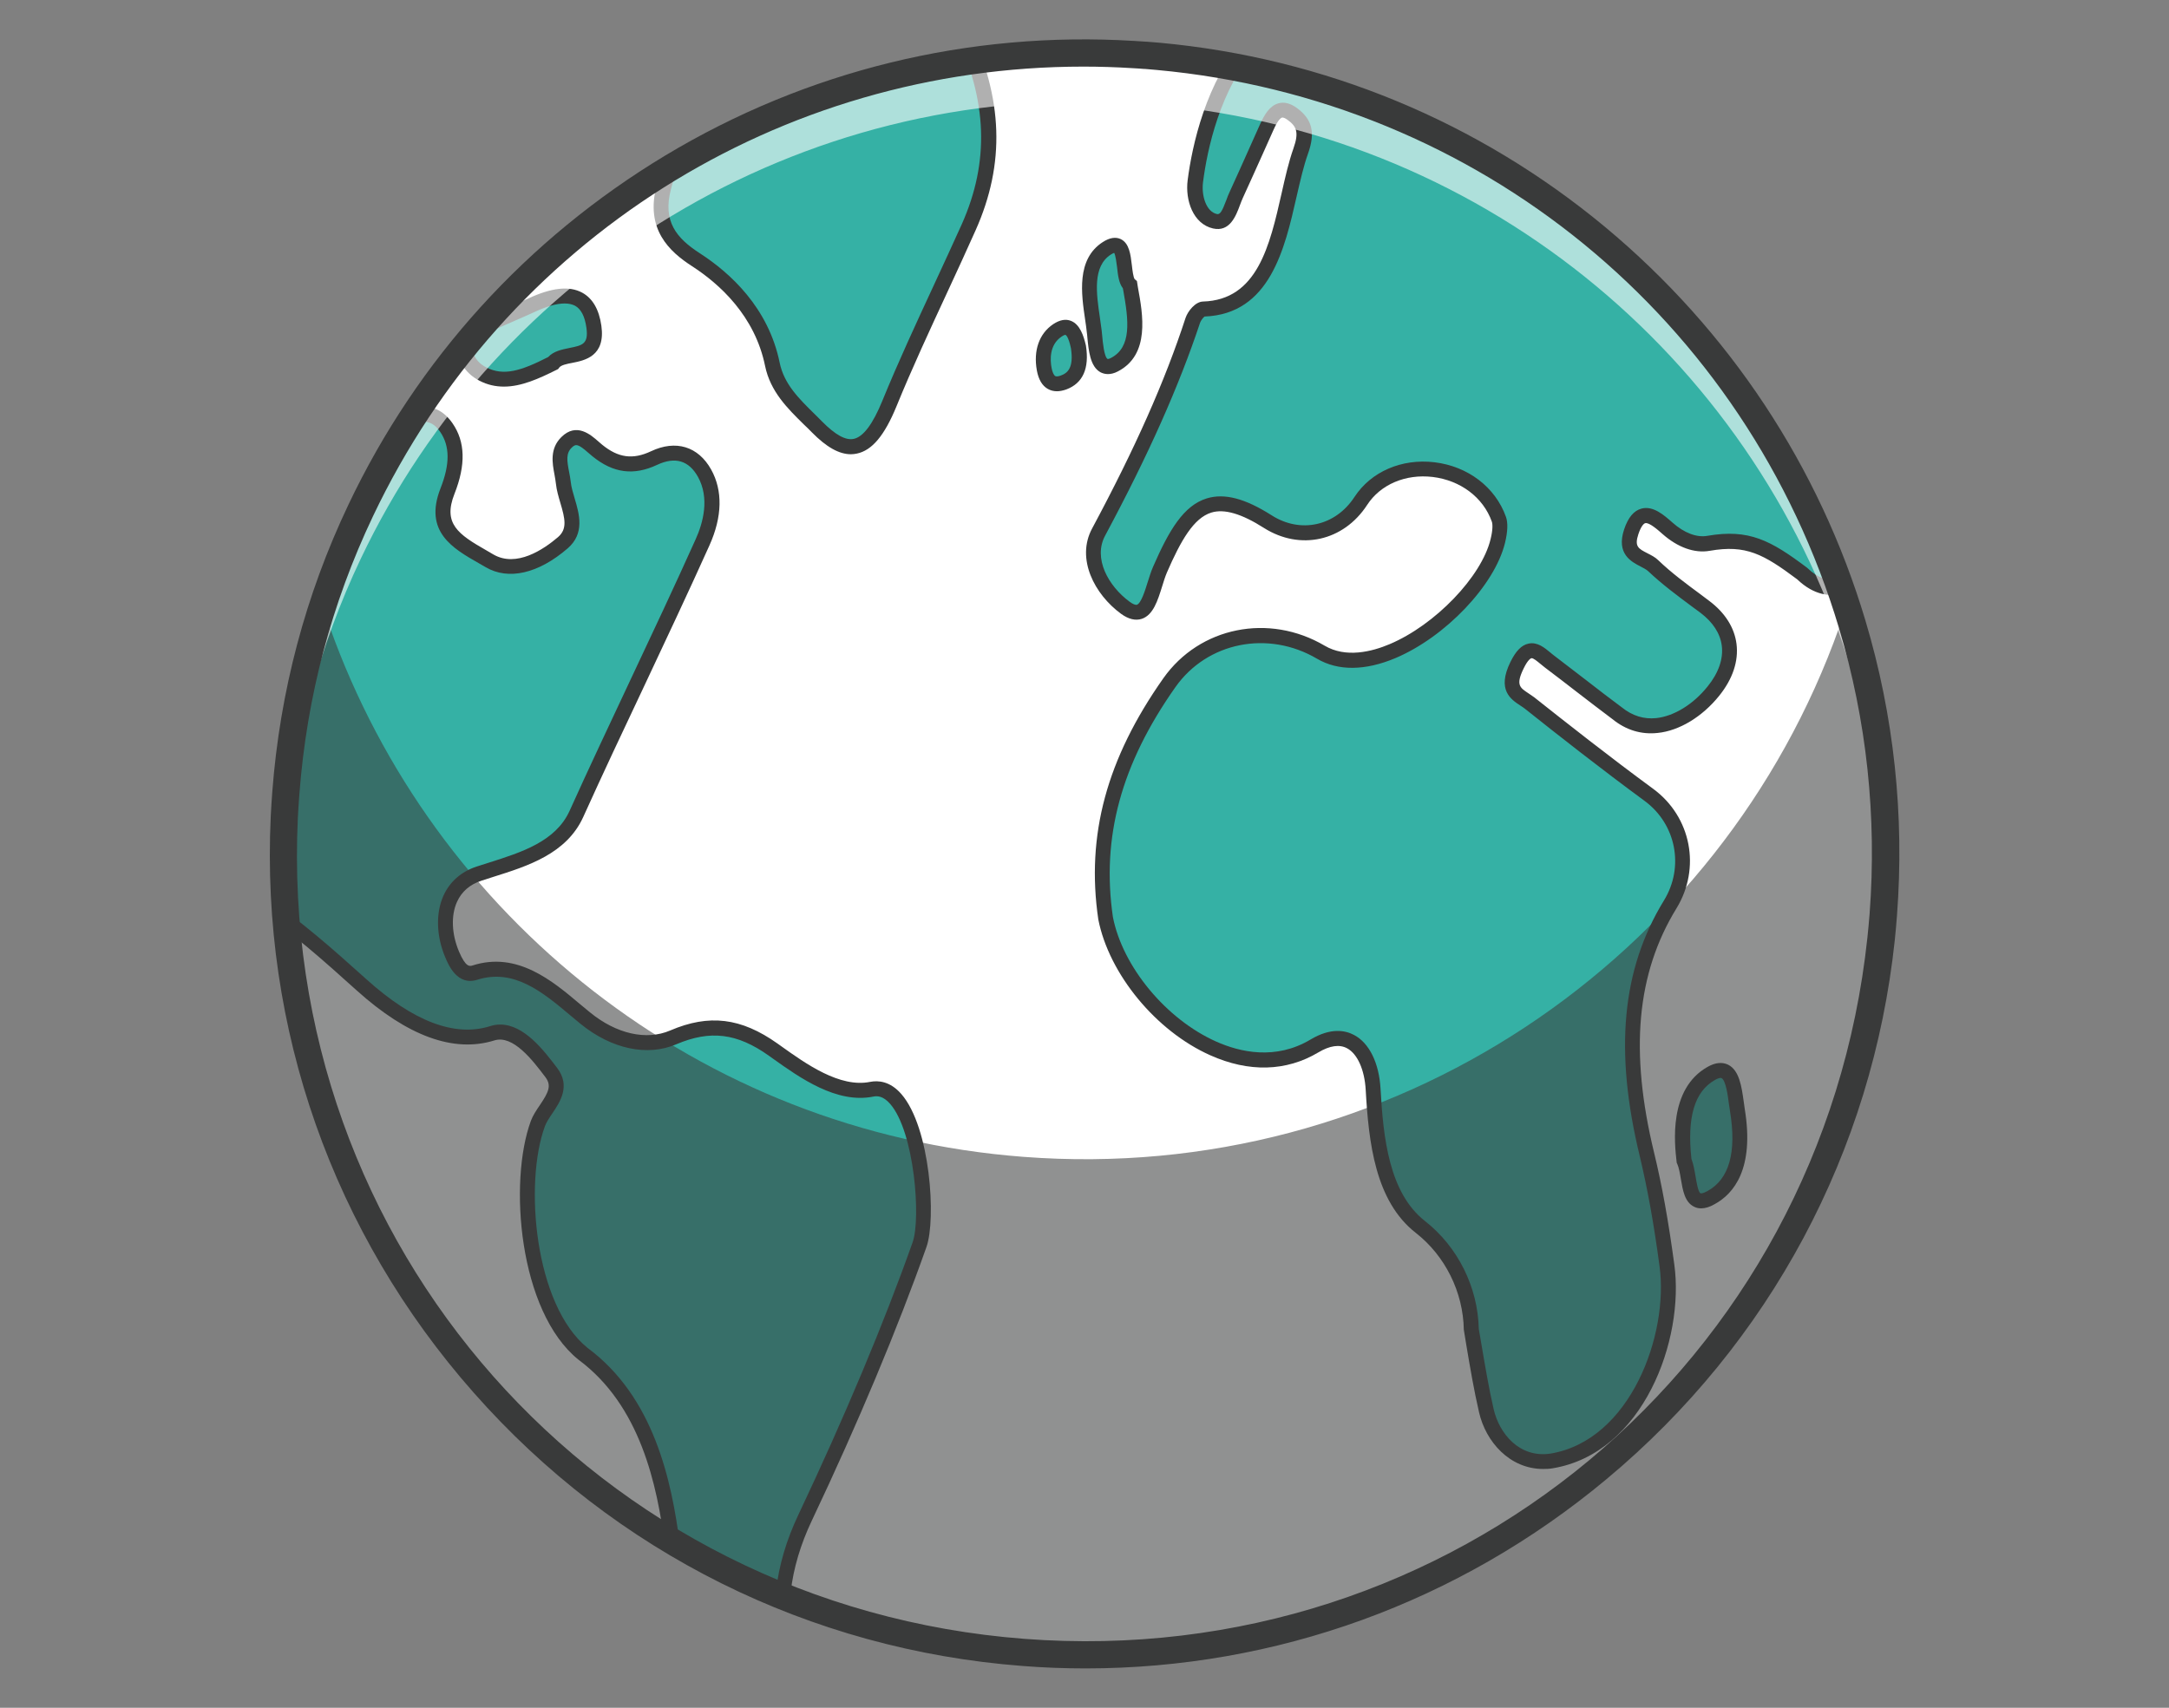
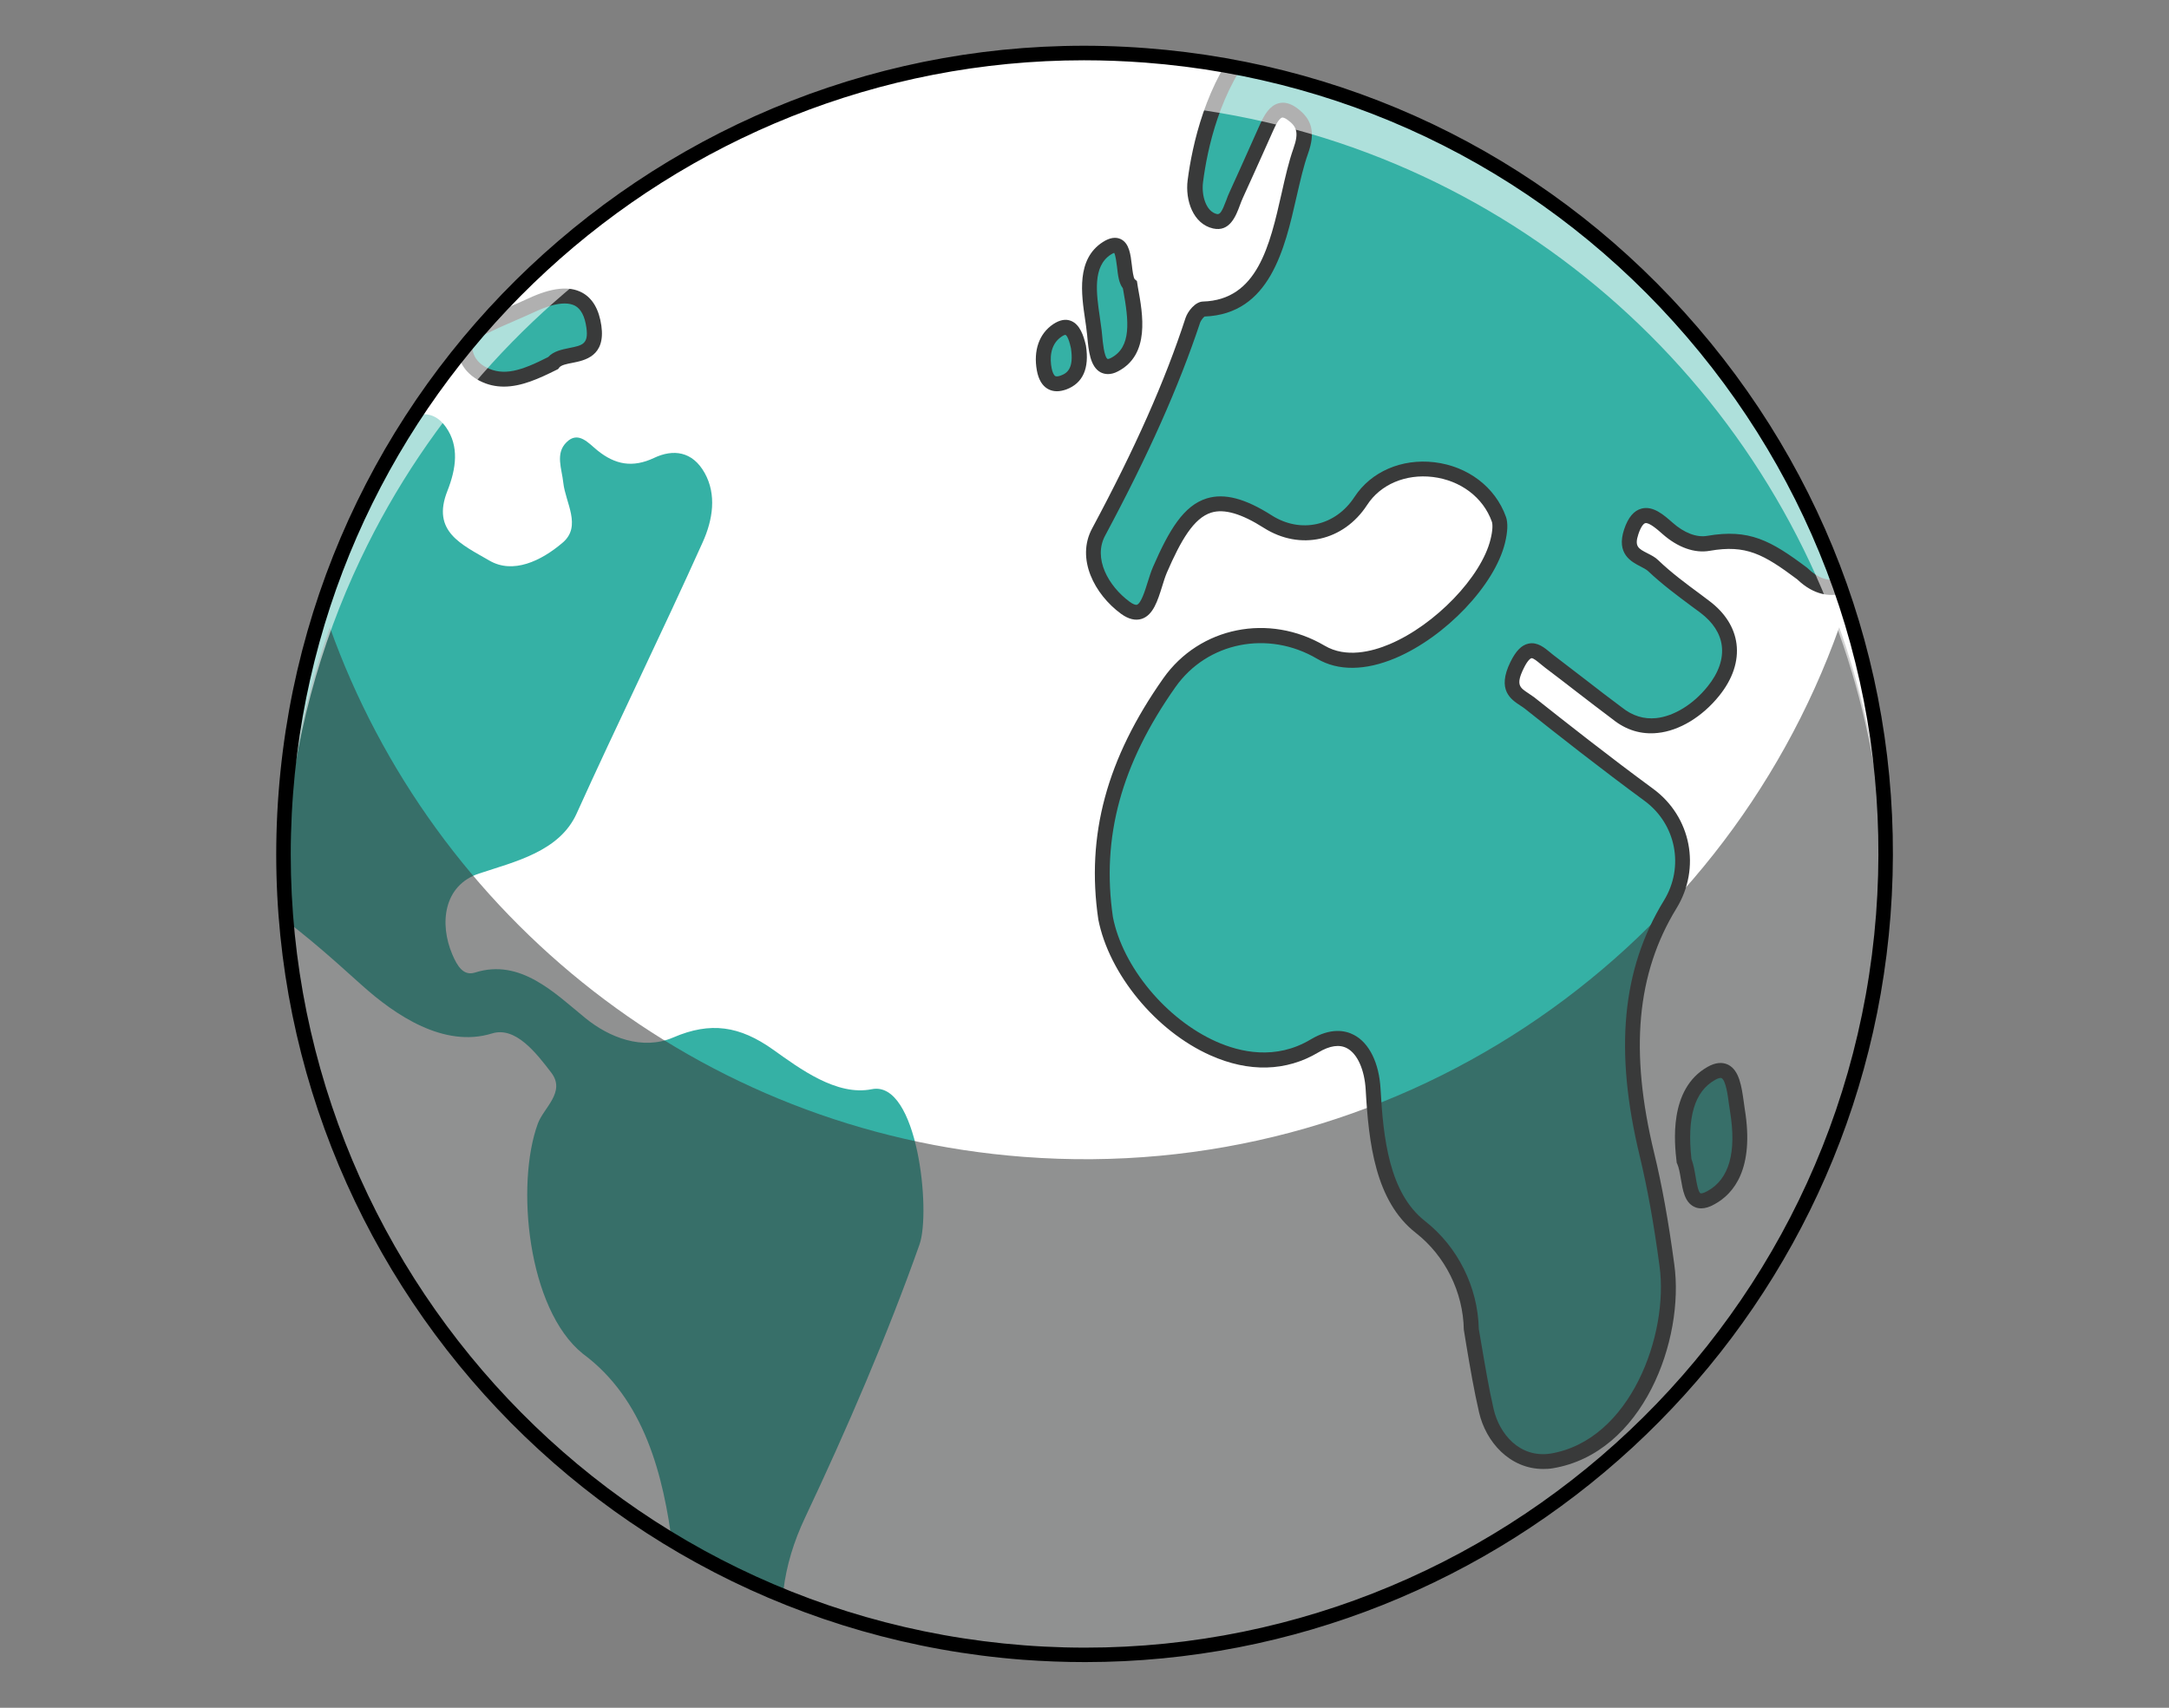
<svg xmlns="http://www.w3.org/2000/svg" xmlns:xlink="http://www.w3.org/1999/xlink" x="0px" y="0px" viewBox="0 0 1680 1323" style="enable-background:new 0 0 1680 1323;" xml:space="preserve">
  <rect x="0" y="0" width="1680" height="1323" fill="#808080" stroke="none" />
  <style type="text/css"> .st0{fill:#FFFFFF;} .st1{fill:#F5B512;} .st2{fill:#0072AA;} .st3{fill:#35B1A5;} .st4{fill:#E11B52;} .st5{fill:#664A95;} .st6{fill:#393A3A;} .st7{clip-path:url(#SVGID_00000134932540681664350200000010877689791155904938_);} .st8{fill:#323334;} .st9{fill:none;} .st10{opacity:0.56;} .st11{fill:#777782;} .st12{fill:#DFE7F2;} .st13{opacity:0.7;} .st14{fill:#9E9E9E;} .st15{opacity:0.5;} .st16{fill:none;stroke:#512717;stroke-width:35.245;stroke-linecap:round;stroke-miterlimit:10;} .st17{fill:#B5CFDD;} .st18{fill:#FAA625;} .st19{opacity:0.54;} .st20{opacity:0.4;} .st21{fill:#959B9E;} .st22{fill:#3A3A3A;} .st23{fill:none;stroke:#323334;stroke-width:3;stroke-linecap:round;stroke-miterlimit:10;} .st24{fill:none;stroke:#FFFFFF;stroke-width:3;stroke-linecap:round;stroke-miterlimit:10;} .st25{fill:none;stroke:#E11B52;stroke-width:3;stroke-linecap:round;stroke-miterlimit:10;} .st26{fill:#390075;} .st27{opacity:0.3;} .st28{opacity:0.2;} .st29{opacity:0.38;} .st30{opacity:0.45;} .st31{fill:#6B184E;} .st32{fill:none;stroke:#390075;stroke-width:33.459;stroke-linecap:round;stroke-miterlimit:10;} .st33{opacity:0.35;} .st34{opacity:0.56;fill:#323334;} .st35{clip-path:url(#SVGID_00000108291763995812727770000014328484588779020181_);} .st36{fill:#35B1A5;stroke:#323334;stroke-width:3;stroke-miterlimit:10;} .st37{fill:#E11B52;stroke:#323334;stroke-width:2;stroke-miterlimit:10;} .st38{fill:#F5B512;stroke:#323334;stroke-width:2;stroke-miterlimit:10;} .st39{fill:none;stroke:#F5B512;stroke-width:3;stroke-linecap:round;stroke-miterlimit:10;} .st40{clip-path:url(#SVGID_00000176730382702679022010000000494786468634356100_);} .st41{fill:#FFFFFF;stroke:#323334;stroke-width:3;stroke-miterlimit:10;} .st42{fill:none;stroke:#35B1A5;stroke-width:3;stroke-linecap:round;stroke-miterlimit:10;} .st43{clip-path:url(#SVGID_00000166640206085913121360000015774205393664920220_);} .st44{fill:#C97043;} .st45{fill:#5E3519;} .st46{fill:#F28475;} .st47{fill:#371A45;} .st48{fill-rule:evenodd;clip-rule:evenodd;fill:#FFFFFF;} .st49{fill-rule:evenodd;clip-rule:evenodd;fill:#35B1A5;} .st50{fill-rule:evenodd;clip-rule:evenodd;fill:#393A3A;} .st51{opacity:0.56;fill:#393A3A;} .st52{fill:#000072;} .st53{fill:#FFB864;} .st54{opacity:0.26;} .st55{opacity:0.6;} .st56{fill-rule:evenodd;clip-rule:evenodd;fill:#E11B52;} .st57{fill:#000067;} .st58{fill-rule:evenodd;clip-rule:evenodd;fill:#323334;} .st59{fill:#2DBEFF;} .st60{fill:#2BAA33;} .st61{fill:#E8E8E8;} .st62{fill:#27B7FF;} .st63{fill:#1FBAFF;} .st64{fill:#F9D3B7;} .st65{fill:#E11B52;stroke:#393A3A;stroke-width:2;stroke-miterlimit:10;} .st66{fill:#FEDA24;} .st67{opacity:0.25;} .st68{fill-rule:evenodd;clip-rule:evenodd;fill:#111111;} .st69{display:none;opacity:0.56;} .st70{display:inline;} .st71{fill:#27305F;} .st72{display:none;} .st73{display:inline;fill:#E97752;} .st74{opacity:0.54;fill:#323334;} .st75{fill:#203361;} .st76{display:inline;fill:#EC7F80;} .st77{fill:none;stroke:#393A3A;stroke-width:4;stroke-miterlimit:10;} .st78{fill:#F7C714;} .st79{clip-path:url(#SVGID_00000114068331321226751460000004572477481657118122_);} .st80{fill:#262C60;} .st81{clip-path:url(#SVGID_00000037677750605461690280000002990568109712675770_);} .st82{opacity:0.3;clip-path:url(#SVGID_00000037677750605461690280000002990568109712675770_);} .st83{opacity:0.56;clip-path:url(#SVGID_00000134937049273493722730000018194071259924366233_);} .st84{opacity:0.56;clip-path:url(#SVGID_00000115489039745495974640000009553229089095574931_);} .st85{opacity:0.56;clip-path:url(#SVGID_00000007430237765877601150000006925980687746362025_);} .st86{opacity:0.6;clip-path:url(#SVGID_00000037677750605461690280000002990568109712675770_);} .st87{clip-path:url(#SVGID_00000127740291066515470180000009984618484528179107_);} .st88{opacity:0.56;clip-path:url(#SVGID_00000031920876530445425580000017213775159134610347_);} .st89{clip-path:url(#SVGID_00000178202991067746123020000018081501991233987208_);} .st90{clip-path:url(#SVGID_00000116195137778871681850000003002726393778058143_);} .st91{opacity:0.56;clip-path:url(#SVGID_00000096032192739725041680000003135822840888097452_);} .st92{clip-path:url(#SVGID_00000076570890350045365250000011746089378258806193_);} .st93{clip-path:url(#SVGID_00000050645950024466955380000005857226138485606571_);} .st94{clip-path:url(#SVGID_00000090290631355234572840000005185378340956644281_);} .st95{clip-path:url(#SVGID_00000145038584170016672860000016859166895799668128_);} .st96{opacity:0.3;clip-path:url(#SVGID_00000145038584170016672860000016859166895799668128_);} .st97{opacity:0.56;clip-path:url(#SVGID_00000116231170798972896850000015961834700499479224_);} .st98{opacity:0.56;clip-path:url(#SVGID_00000009549833303246391810000011056963790416715143_);} .st99{opacity:0.56;clip-path:url(#SVGID_00000084499220141399522510000017813923369805758110_);} .st100{opacity:0.6;clip-path:url(#SVGID_00000145038584170016672860000016859166895799668128_);} .st101{clip-path:url(#SVGID_00000176756410735973473700000002379817048550779041_);} .st102{opacity:0.56;clip-path:url(#SVGID_00000023241239061549010070000009210582465599162780_);} .st103{clip-path:url(#SVGID_00000080205493992750673160000003475679721926846102_);} .st104{clip-path:url(#SVGID_00000080197778761301619760000008799953351824449975_);} .st105{opacity:0.56;clip-path:url(#SVGID_00000052106492688901545930000007184017592926275775_);} .st106{clip-path:url(#SVGID_00000008836555694381562220000014525299121968555694_);} .st107{clip-path:url(#SVGID_00000107549208241367652070000011223779252014436993_);} .st108{fill:#F3AA69;} .st109{fill:#96969D;} .st110{fill:#686969;} .st111{fill:#08AEAE;} .st112{fill:#5ABEC6;} .st113{opacity:0.55;} .st114{fill:#000071;} .st115{opacity:0.73;} .st116{clip-path:url(#SVGID_00000086657894744167322270000000888093531642694811_);} .st117{fill:#32B1D1;} .st118{clip-path:url(#SVGID_00000109015815883949685240000005706081046851648394_);} .st119{fill:#FF926B;} .st120{clip-path:url(#SVGID_00000076600343339857541890000010911650998419018154_);fill:#FFE610;} .st121{clip-path:url(#SVGID_00000076600343339857541890000010911650998419018154_);fill:#FFE611;} .st122{clip-path:url(#SVGID_00000076600343339857541890000010911650998419018154_);fill:#FFE512;} .st123{clip-path:url(#SVGID_00000076600343339857541890000010911650998419018154_);fill:#FFE513;} .st124{clip-path:url(#SVGID_00000076600343339857541890000010911650998419018154_);fill:#FEE414;} .st125{clip-path:url(#SVGID_00000076600343339857541890000010911650998419018154_);fill:#FEE415;} .st126{clip-path:url(#SVGID_00000076600343339857541890000010911650998419018154_);fill:#FEE416;} .st127{clip-path:url(#SVGID_00000076600343339857541890000010911650998419018154_);fill:#FEE317;} .st128{clip-path:url(#SVGID_00000076600343339857541890000010911650998419018154_);fill:#FEE318;} .st129{clip-path:url(#SVGID_00000076600343339857541890000010911650998419018154_);fill:#FEE319;} .st130{clip-path:url(#SVGID_00000076600343339857541890000010911650998419018154_);fill:#FEE21A;} .st131{clip-path:url(#SVGID_00000076600343339857541890000010911650998419018154_);fill:#FEE21B;} .st132{clip-path:url(#SVGID_00000076600343339857541890000010911650998419018154_);fill:#FDE11C;} .st133{clip-path:url(#SVGID_00000076600343339857541890000010911650998419018154_);fill:#FDE11D;} .st134{clip-path:url(#SVGID_00000076600343339857541890000010911650998419018154_);fill:#FDE11E;} .st135{clip-path:url(#SVGID_00000076600343339857541890000010911650998419018154_);fill:#FDE01F;} .st136{clip-path:url(#SVGID_00000076600343339857541890000010911650998419018154_);fill:#FDE020;} .st137{clip-path:url(#SVGID_00000076600343339857541890000010911650998419018154_);fill:#FDDF21;} .st138{clip-path:url(#SVGID_00000076600343339857541890000010911650998419018154_);fill:#FDDF22;} .st139{clip-path:url(#SVGID_00000076600343339857541890000010911650998419018154_);fill:#FCDF23;} .st140{clip-path:url(#SVGID_00000076600343339857541890000010911650998419018154_);fill:#FCDE24;} .st141{clip-path:url(#SVGID_00000076600343339857541890000010911650998419018154_);fill:#FCDE25;} .st142{clip-path:url(#SVGID_00000076600343339857541890000010911650998419018154_);fill:#FCDE27;} .st143{clip-path:url(#SVGID_00000076600343339857541890000010911650998419018154_);fill:#FCDD28;} .st144{clip-path:url(#SVGID_00000076600343339857541890000010911650998419018154_);fill:#FCDD29;} .st145{clip-path:url(#SVGID_00000076600343339857541890000010911650998419018154_);fill:#FCDC2A;} .st146{clip-path:url(#SVGID_00000076600343339857541890000010911650998419018154_);fill:#FBDC2B;} .st147{clip-path:url(#SVGID_00000076600343339857541890000010911650998419018154_);fill:#FBDC2C;} .st148{clip-path:url(#SVGID_00000076600343339857541890000010911650998419018154_);fill:#FBDB2D;} .st149{clip-path:url(#SVGID_00000076600343339857541890000010911650998419018154_);fill:#FBDB2E;} .st150{clip-path:url(#SVGID_00000076600343339857541890000010911650998419018154_);fill:#FBDA2F;} .st151{clip-path:url(#SVGID_00000076600343339857541890000010911650998419018154_);fill:#FBDA30;} .st152{clip-path:url(#SVGID_00000076600343339857541890000010911650998419018154_);fill:#FBDA31;} .st153{clip-path:url(#SVGID_00000076600343339857541890000010911650998419018154_);fill:#FBD932;} .st154{clip-path:url(#SVGID_00000076600343339857541890000010911650998419018154_);fill:#FAD933;} .st155{clip-path:url(#SVGID_00000076600343339857541890000010911650998419018154_);fill:#FAD834;} .st156{clip-path:url(#SVGID_00000076600343339857541890000010911650998419018154_);fill:#FAD835;} .st157{clip-path:url(#SVGID_00000076600343339857541890000010911650998419018154_);fill:#FAD836;} .st158{clip-path:url(#SVGID_00000076600343339857541890000010911650998419018154_);fill:#FAD737;} .st159{clip-path:url(#SVGID_00000076600343339857541890000010911650998419018154_);fill:#FAD738;} .st160{clip-path:url(#SVGID_00000076600343339857541890000010911650998419018154_);fill:#FAD739;} .st161{clip-path:url(#SVGID_00000076600343339857541890000010911650998419018154_);fill:#F9D63A;} .st162{clip-path:url(#SVGID_00000076600343339857541890000010911650998419018154_);fill:#F9D63B;} .st163{clip-path:url(#SVGID_00000076600343339857541890000010911650998419018154_);fill:#F9D53C;} .st164{clip-path:url(#SVGID_00000076600343339857541890000010911650998419018154_);fill:#F9D53D;} .st165{fill:#FFFAFA;} .st166{clip-path:url(#SVGID_00000147940121846264189390000010334567296461274509_);fill:#FFFFFF;} .st167{clip-path:url(#SVGID_00000052103923541838342160000004947893961722371223_);fill:#FFE610;} .st168{clip-path:url(#SVGID_00000052103923541838342160000004947893961722371223_);fill:#FFE611;} .st169{clip-path:url(#SVGID_00000052103923541838342160000004947893961722371223_);fill:#FFE512;} .st170{clip-path:url(#SVGID_00000052103923541838342160000004947893961722371223_);fill:#FFE513;} .st171{clip-path:url(#SVGID_00000052103923541838342160000004947893961722371223_);fill:#FEE414;} .st172{clip-path:url(#SVGID_00000052103923541838342160000004947893961722371223_);fill:#FEE415;} .st173{clip-path:url(#SVGID_00000052103923541838342160000004947893961722371223_);fill:#FEE416;} .st174{clip-path:url(#SVGID_00000052103923541838342160000004947893961722371223_);fill:#FEE317;} .st175{clip-path:url(#SVGID_00000052103923541838342160000004947893961722371223_);fill:#FEE318;} .st176{clip-path:url(#SVGID_00000052103923541838342160000004947893961722371223_);fill:#FEE319;} .st177{clip-path:url(#SVGID_00000052103923541838342160000004947893961722371223_);fill:#FEE21A;} .st178{clip-path:url(#SVGID_00000052103923541838342160000004947893961722371223_);fill:#FEE21B;} .st179{clip-path:url(#SVGID_00000052103923541838342160000004947893961722371223_);fill:#FDE11C;} .st180{clip-path:url(#SVGID_00000052103923541838342160000004947893961722371223_);fill:#FDE11D;} .st181{clip-path:url(#SVGID_00000052103923541838342160000004947893961722371223_);fill:#FDE11E;} .st182{clip-path:url(#SVGID_00000052103923541838342160000004947893961722371223_);fill:#FDE01F;} .st183{clip-path:url(#SVGID_00000052103923541838342160000004947893961722371223_);fill:#FDE020;} .st184{clip-path:url(#SVGID_00000052103923541838342160000004947893961722371223_);fill:#FDDF21;} .st185{clip-path:url(#SVGID_00000052103923541838342160000004947893961722371223_);fill:#FDDF22;} .st186{clip-path:url(#SVGID_00000052103923541838342160000004947893961722371223_);fill:#FCDF23;} .st187{clip-path:url(#SVGID_00000052103923541838342160000004947893961722371223_);fill:#FCDE24;} .st188{clip-path:url(#SVGID_00000052103923541838342160000004947893961722371223_);fill:#FCDE25;} .st189{clip-path:url(#SVGID_00000052103923541838342160000004947893961722371223_);fill:#FCDE27;} .st190{clip-path:url(#SVGID_00000052103923541838342160000004947893961722371223_);fill:#FCDD28;} .st191{clip-path:url(#SVGID_00000052103923541838342160000004947893961722371223_);fill:#FCDD29;} .st192{clip-path:url(#SVGID_00000052103923541838342160000004947893961722371223_);fill:#FCDC2A;} .st193{clip-path:url(#SVGID_00000052103923541838342160000004947893961722371223_);fill:#FBDC2B;} .st194{clip-path:url(#SVGID_00000052103923541838342160000004947893961722371223_);fill:#FBDC2C;} .st195{clip-path:url(#SVGID_00000052103923541838342160000004947893961722371223_);fill:#FBDB2D;} .st196{clip-path:url(#SVGID_00000052103923541838342160000004947893961722371223_);fill:#FBDB2E;} .st197{clip-path:url(#SVGID_00000052103923541838342160000004947893961722371223_);fill:#FBDA2F;} .st198{clip-path:url(#SVGID_00000052103923541838342160000004947893961722371223_);fill:#FBDA30;} .st199{clip-path:url(#SVGID_00000052103923541838342160000004947893961722371223_);fill:#FBDA31;} .st200{clip-path:url(#SVGID_00000052103923541838342160000004947893961722371223_);fill:#FBD932;} .st201{clip-path:url(#SVGID_00000052103923541838342160000004947893961722371223_);fill:#FAD933;} .st202{clip-path:url(#SVGID_00000052103923541838342160000004947893961722371223_);fill:#FAD834;} .st203{clip-path:url(#SVGID_00000052103923541838342160000004947893961722371223_);fill:#FAD835;} .st204{clip-path:url(#SVGID_00000052103923541838342160000004947893961722371223_);fill:#FAD836;} .st205{clip-path:url(#SVGID_00000052103923541838342160000004947893961722371223_);fill:#FAD737;} .st206{clip-path:url(#SVGID_00000052103923541838342160000004947893961722371223_);fill:#FAD738;} .st207{clip-path:url(#SVGID_00000052103923541838342160000004947893961722371223_);fill:#FAD739;} .st208{clip-path:url(#SVGID_00000052103923541838342160000004947893961722371223_);fill:#F9D63A;} .st209{clip-path:url(#SVGID_00000052103923541838342160000004947893961722371223_);fill:#F9D63B;} .st210{clip-path:url(#SVGID_00000052103923541838342160000004947893961722371223_);fill:#F9D53C;} .st211{clip-path:url(#SVGID_00000052103923541838342160000004947893961722371223_);fill:#F9D53D;} .st212{clip-path:url(#SVGID_00000100378164432587780450000017193156645727248556_);fill:#FFE610;} .st213{clip-path:url(#SVGID_00000100378164432587780450000017193156645727248556_);fill:#FFE611;} .st214{clip-path:url(#SVGID_00000100378164432587780450000017193156645727248556_);fill:#FFE512;} .st215{clip-path:url(#SVGID_00000100378164432587780450000017193156645727248556_);fill:#FFE513;} .st216{clip-path:url(#SVGID_00000100378164432587780450000017193156645727248556_);fill:#FEE414;} .st217{clip-path:url(#SVGID_00000100378164432587780450000017193156645727248556_);fill:#FEE415;} .st218{clip-path:url(#SVGID_00000100378164432587780450000017193156645727248556_);fill:#FEE416;} .st219{clip-path:url(#SVGID_00000100378164432587780450000017193156645727248556_);fill:#FEE317;} .st220{clip-path:url(#SVGID_00000100378164432587780450000017193156645727248556_);fill:#FEE318;} .st221{clip-path:url(#SVGID_00000100378164432587780450000017193156645727248556_);fill:#FEE319;} .st222{clip-path:url(#SVGID_00000100378164432587780450000017193156645727248556_);fill:#FEE21A;} .st223{clip-path:url(#SVGID_00000100378164432587780450000017193156645727248556_);fill:#FEE21B;} .st224{clip-path:url(#SVGID_00000100378164432587780450000017193156645727248556_);fill:#FDE11C;} .st225{clip-path:url(#SVGID_00000100378164432587780450000017193156645727248556_);fill:#FDE11D;} .st226{clip-path:url(#SVGID_00000100378164432587780450000017193156645727248556_);fill:#FDE11E;} .st227{clip-path:url(#SVGID_00000100378164432587780450000017193156645727248556_);fill:#FDE01F;} .st228{clip-path:url(#SVGID_00000100378164432587780450000017193156645727248556_);fill:#FDE020;} .st229{clip-path:url(#SVGID_00000100378164432587780450000017193156645727248556_);fill:#FDDF21;} .st230{clip-path:url(#SVGID_00000100378164432587780450000017193156645727248556_);fill:#FDDF22;} .st231{clip-path:url(#SVGID_00000100378164432587780450000017193156645727248556_);fill:#FCDF23;} .st232{clip-path:url(#SVGID_00000100378164432587780450000017193156645727248556_);fill:#FCDE24;} .st233{clip-path:url(#SVGID_00000100378164432587780450000017193156645727248556_);fill:#FCDE25;} .st234{clip-path:url(#SVGID_00000100378164432587780450000017193156645727248556_);fill:#FCDE27;} .st235{clip-path:url(#SVGID_00000100378164432587780450000017193156645727248556_);fill:#FCDD28;} .st236{clip-path:url(#SVGID_00000100378164432587780450000017193156645727248556_);fill:#FCDD29;} .st237{clip-path:url(#SVGID_00000100378164432587780450000017193156645727248556_);fill:#FCDC2A;} .st238{clip-path:url(#SVGID_00000100378164432587780450000017193156645727248556_);fill:#FBDC2B;} .st239{clip-path:url(#SVGID_00000100378164432587780450000017193156645727248556_);fill:#FBDC2C;} .st240{clip-path:url(#SVGID_00000100378164432587780450000017193156645727248556_);fill:#FBDB2D;} .st241{clip-path:url(#SVGID_00000100378164432587780450000017193156645727248556_);fill:#FBDB2E;} .st242{clip-path:url(#SVGID_00000100378164432587780450000017193156645727248556_);fill:#FBDA2F;} .st243{clip-path:url(#SVGID_00000100378164432587780450000017193156645727248556_);fill:#FBDA30;} .st244{clip-path:url(#SVGID_00000100378164432587780450000017193156645727248556_);fill:#FBDA31;} .st245{clip-path:url(#SVGID_00000100378164432587780450000017193156645727248556_);fill:#FBD932;} .st246{clip-path:url(#SVGID_00000100378164432587780450000017193156645727248556_);fill:#FAD933;} .st247{clip-path:url(#SVGID_00000100378164432587780450000017193156645727248556_);fill:#FAD834;} .st248{clip-path:url(#SVGID_00000100378164432587780450000017193156645727248556_);fill:#FAD835;} .st249{clip-path:url(#SVGID_00000100378164432587780450000017193156645727248556_);fill:#FAD836;} .st250{clip-path:url(#SVGID_00000100378164432587780450000017193156645727248556_);fill:#FAD737;} .st251{clip-path:url(#SVGID_00000100378164432587780450000017193156645727248556_);fill:#FAD738;} .st252{clip-path:url(#SVGID_00000100378164432587780450000017193156645727248556_);fill:#FAD739;} .st253{clip-path:url(#SVGID_00000100378164432587780450000017193156645727248556_);fill:#F9D63A;} .st254{clip-path:url(#SVGID_00000100378164432587780450000017193156645727248556_);fill:#F9D63B;} .st255{clip-path:url(#SVGID_00000100378164432587780450000017193156645727248556_);fill:#F9D53C;} .st256{clip-path:url(#SVGID_00000100378164432587780450000017193156645727248556_);fill:#F9D53D;} .st257{clip-path:url(#SVGID_00000142894027221843801340000015789254272992167315_);fill:#FFE610;} .st258{clip-path:url(#SVGID_00000142894027221843801340000015789254272992167315_);fill:#FFE611;} .st259{clip-path:url(#SVGID_00000142894027221843801340000015789254272992167315_);fill:#FFE512;} .st260{clip-path:url(#SVGID_00000142894027221843801340000015789254272992167315_);fill:#FFE513;} .st261{clip-path:url(#SVGID_00000142894027221843801340000015789254272992167315_);fill:#FEE414;} .st262{clip-path:url(#SVGID_00000142894027221843801340000015789254272992167315_);fill:#FEE415;} .st263{clip-path:url(#SVGID_00000142894027221843801340000015789254272992167315_);fill:#FEE416;} .st264{clip-path:url(#SVGID_00000142894027221843801340000015789254272992167315_);fill:#FEE317;} .st265{clip-path:url(#SVGID_00000142894027221843801340000015789254272992167315_);fill:#FEE318;} .st266{clip-path:url(#SVGID_00000142894027221843801340000015789254272992167315_);fill:#FEE319;} .st267{clip-path:url(#SVGID_00000142894027221843801340000015789254272992167315_);fill:#FEE21A;} .st268{clip-path:url(#SVGID_00000142894027221843801340000015789254272992167315_);fill:#FEE21B;} .st269{clip-path:url(#SVGID_00000142894027221843801340000015789254272992167315_);fill:#FDE11C;} .st270{clip-path:url(#SVGID_00000142894027221843801340000015789254272992167315_);fill:#FDE11D;} .st271{clip-path:url(#SVGID_00000142894027221843801340000015789254272992167315_);fill:#FDE11E;} .st272{clip-path:url(#SVGID_00000142894027221843801340000015789254272992167315_);fill:#FDE01F;} .st273{clip-path:url(#SVGID_00000142894027221843801340000015789254272992167315_);fill:#FDE020;} .st274{clip-path:url(#SVGID_00000142894027221843801340000015789254272992167315_);fill:#FDDF21;} .st275{clip-path:url(#SVGID_00000142894027221843801340000015789254272992167315_);fill:#FDDF22;} .st276{clip-path:url(#SVGID_00000142894027221843801340000015789254272992167315_);fill:#FCDF23;} .st277{clip-path:url(#SVGID_00000142894027221843801340000015789254272992167315_);fill:#FCDE24;} .st278{clip-path:url(#SVGID_00000142894027221843801340000015789254272992167315_);fill:#FCDE25;} .st279{clip-path:url(#SVGID_00000142894027221843801340000015789254272992167315_);fill:#FCDE27;} .st280{clip-path:url(#SVGID_00000142894027221843801340000015789254272992167315_);fill:#FCDD28;} .st281{clip-path:url(#SVGID_00000142894027221843801340000015789254272992167315_);fill:#FCDD29;} .st282{clip-path:url(#SVGID_00000142894027221843801340000015789254272992167315_);fill:#FCDC2A;} .st283{clip-path:url(#SVGID_00000142894027221843801340000015789254272992167315_);fill:#FBDC2B;} .st284{clip-path:url(#SVGID_00000142894027221843801340000015789254272992167315_);fill:#FBDC2C;} .st285{clip-path:url(#SVGID_00000142894027221843801340000015789254272992167315_);fill:#FBDB2D;} .st286{clip-path:url(#SVGID_00000142894027221843801340000015789254272992167315_);fill:#FBDB2E;} .st287{clip-path:url(#SVGID_00000142894027221843801340000015789254272992167315_);fill:#FBDA2F;} .st288{clip-path:url(#SVGID_00000142894027221843801340000015789254272992167315_);fill:#FBDA30;} .st289{clip-path:url(#SVGID_00000142894027221843801340000015789254272992167315_);fill:#FBDA31;} .st290{clip-path:url(#SVGID_00000142894027221843801340000015789254272992167315_);fill:#FBD932;} .st291{clip-path:url(#SVGID_00000142894027221843801340000015789254272992167315_);fill:#FAD933;} .st292{clip-path:url(#SVGID_00000142894027221843801340000015789254272992167315_);fill:#FAD834;} .st293{clip-path:url(#SVGID_00000142894027221843801340000015789254272992167315_);fill:#FAD835;} .st294{clip-path:url(#SVGID_00000142894027221843801340000015789254272992167315_);fill:#FAD836;} .st295{clip-path:url(#SVGID_00000142894027221843801340000015789254272992167315_);fill:#FAD737;} .st296{clip-path:url(#SVGID_00000142894027221843801340000015789254272992167315_);fill:#FAD738;} .st297{clip-path:url(#SVGID_00000142894027221843801340000015789254272992167315_);fill:#FAD739;} .st298{clip-path:url(#SVGID_00000142894027221843801340000015789254272992167315_);fill:#F9D63A;} .st299{clip-path:url(#SVGID_00000142894027221843801340000015789254272992167315_);fill:#F9D63B;} .st300{clip-path:url(#SVGID_00000142894027221843801340000015789254272992167315_);fill:#F9D53C;} .st301{clip-path:url(#SVGID_00000142894027221843801340000015789254272992167315_);fill:#F9D53D;} .st302{fill:#F95089;} .st303{fill:#020772;} .st304{opacity:0.46;} .st305{fill:#5F5A57;stroke:#390075;stroke-width:0;stroke-miterlimit:10;} .st306{opacity:0.65;} .st307{fill:#35B1A5;stroke:#393A3A;stroke-width:2;stroke-miterlimit:10;} .st308{fill:#FF3939;} .st309{fill:#000076;} .st310{fill:#F9A429;} .st311{fill:#31A1F4;} .st312{fill:#FFD03B;} .st313{fill:#F27E80;} .st314{fill:#FF5C64;} .st315{fill:#74748C;} .st316{fill:#00085F;} .st317{fill:#8DC63F;} .st318{fill:#2D0106;} .st319{opacity:0.47;} .st320{fill:#F5B512;stroke:#393A3A;stroke-width:6;stroke-miterlimit:10;} .st321{fill:#E11B52;stroke:#393A3A;stroke-width:9;stroke-miterlimit:10;} .st322{fill:#35B1A5;stroke:#393A3A;stroke-width:8;stroke-miterlimit:10;} .st323{fill:#35B1A5;stroke:#393A3A;stroke-width:9;stroke-miterlimit:10;} .st324{fill:#B25B36;} .st325{fill:#FFAD40;} .st326{opacity:0.29;} .st327{fill:#4EAFE3;} .st328{fill:#FFB3B3;} .st329{fill:#FF9292;} .st330{fill:#E2E2E2;} .st331{fill:#992269;} .st332{fill:#FFB81A;} .st333{opacity:0.36;} .st334{fill:#7F2222;} </style>
  <g id="Layer_1">
    <g>
      <g>
        <path class="st0" d="M1458.6,708.8c-0.5,6.3-1,12.5-1.7,18.7c-35.3,332.3-328.8,578.3-664.2,552.7 c-335.4-25.6-588.1-313.4-572.5-647.2c0.3-6.2,0.7-12.5,1.2-18.7c6-78.2,26.2-151.9,58-218.8C385,172.9,618.2,26.3,877.7,42.2 c3.2,0.2,6.4,0.4,9.6,0.7c3.2,0.2,6.4,0.5,9.6,0.8c259,23.8,467.1,204.1,537.6,440C1455.8,554.6,1464.6,630.5,1458.6,708.8z" />
        <g>
          <defs>
            <circle id="SVGID_00000119805216757218231160000015334349945980628141_" cx="840" cy="661.5" r="620.4" />
          </defs>
          <clipPath id="SVGID_00000182486920661287893560000007071016814039121560_">
            <use xlink:href="#SVGID_00000119805216757218231160000015334349945980628141_" style="overflow:visible;" />
          </clipPath>
          <g style="clip-path:url(#SVGID_00000182486920661287893560000007071016814039121560_);">
            <g>
              <g>
                <path class="st3" d="M1139.6,1030c-0.5-30.7-15.4-60.7-39.5-79.5c-30.9-24.2-34.7-72.2-36.6-106.6 c-1.5-27.7-17.2-50.4-45.4-33.5c-64.9,38.8-149.1-34.2-161.8-99.1c-10.1-69.1,10.6-127.3,49.5-182.4 c27-38.3,78.3-46.5,117.2-23.6c45.9,27,125.7-39.5,137.1-86.1c1.3-5.3,2.4-12.5,0.9-17c-16-44.8-81.8-52.7-107-14.1 c-16.3,24.9-46.6,32.2-71.9,16.1c-46.6-29.6-63.5-9.1-83.6,37.2c-6.5,15-8.7,42.7-26.8,29.5c-17.8-13-32.1-37.4-20.7-58.7 c27.8-51.9,54.2-107.3,72.8-164.1c1.2-3.7,5.4-8.5,8-8.6c60.7-1.7,60.4-79.9,75.5-122.3c5.3-15,2.7-22.2-6.7-29 c-9.6-6.9-14.8-0.3-19.5,10.1c-7.9,17.5-15.7,35.1-23.7,52.5c-4.1,8.9-6.4,22.8-16.5,20.5c-11.9-2.7-16.9-17.8-15.2-31 c4.9-37.9,18.2-79.6,43.7-108.6c19.3-21.9,54.4-36.2,79.9-16.3c31.7,24.8,57.9,24.5,95.8,8.5c16-6.7,33.1-14,49.7-17.6 c28.1-6.2,49.3-26.8,58.4-54.1c9.5-27.2,33.4-45.6,61.7-48.7c17.8-2,30-10.9,36.7-31.7c12-37,44-63.3,80.8-72.6 c54.8-13.9,98.7-7.6,134.3,35.2c9.7,11.7,21.1,8.3,31.6,6.9c27.5-3.7,56.6-6,82.8-10.4c19.8-3.4,47,8,58.4,24.5 c7.7,11.1,17.4,13.1,27.2,12.4c13.5-0.9,27.9,0,40.6-0.5c30.7-1.2,43.2,6.1,57.1,34.7c4.3,27.4-16.3,62-42,66.6 c-7.5,1.3-16.4,1.9-24.8,1.4c-23.6-1.4-28.6,13.1-23,43.5c12.1,65.2-16.3,157.7-86.3,176.1c-17,4.5-26.6,10.3-20.9,37.1 c3,14,4,30.5-3.8,44.1c-18,31.4-29.2,67.5-21.8,103.2c5.8,28.1-22.2,46.9-45.9,30.4c-25.7-17.8-50.6-37.9-74.2-58.8 c-18.2-16.2-29.6-12.4-39.8,12.8c-8.8,21.7-22.2,43.4-29.2,64.5c-9,26.9-33.4,44.1-57,21.1c-27.4-20.5-42.2-28.7-72.5-23.4 c-10.7,1.8-22.2-3.1-31.7-11.6c-9.7-8.6-21-18.2-28.1,2.6c-6.6,19.6,10,19.6,17,26.3c12.6,12.1,26.7,21.9,40.1,32 c23.6,17.7,24.5,42.9,6.5,65.2c-17.5,21.7-48.6,38.3-74.6,17.3c-17.6-13.1-34.8-26.8-52.3-40c-8.3-6.2-15.8-16.8-25.3,2.7 c-10.1,20.7,2,23.2,9.7,29.3c30.5,24.2,61.2,48.1,92.5,71.2c27,19.9,33.7,56.6,16.4,84.8c-35.6,58.2-34.9,124.1-18,193.8 c6.9,28.5,11.6,56.5,15.5,85.7c8,58-25.3,141.1-89.5,151.6c-25.5,3.7-44.9-15.4-50.3-39 C1146.5,1072.5,1143.2,1050.9,1139.6,1030z" />
              </g>
              <g>
                <path class="st3" d="M-17.4,548.5c-22.2-56.1-14.9-98.2,47.2-116.8C121.9,399.8,213,365.2,303,328.1 c15.2-6.2,30.8-14,42.6,3.1c10,14.4,7.9,31.5,0.9,49.2c-12.4,31.4,10.9,41.3,32.6,53.9c18.2,10.6,40,0.4,56.8-14 c14.8-12.7,2.1-30.8,0.4-46.3c-1.1-10.8-6.4-22.7,2.5-31.4c9.1-9.1,17.1,0.8,23.9,6.3c13.7,11.1,27.3,13.7,44,5.8 c14.6-6.9,29.6-5.3,39.1,11.7c9.4,16.8,6.3,36.3-1.5,53.6c-31.7,70.5-66.7,141.7-97.7,210.3c-13.3,29.4-47.8,37.2-75.5,46.4 c-27.8,9.2-30.8,39.1-20.8,62.6c4.1,9.7,8.9,16.9,17.7,14.1c35.1-11.1,61.6,15.9,85.4,35.3c18.3,14.9,44.1,25.3,68.1,15 c28.8-12.4,51.4-9,77.4,9.5c20.4,14.5,49.1,36.1,76.3,30.6c35.5-7.2,46,94.9,37,120.3c-24.6,69.6-56.5,143.6-88.6,211.5 c-17.5,36.9-22.8,75-13.2,113.2c4.8,19.1,8.1,41.4,11.1,62.4c1.9,13,9.9,29.3,2.3,38.7c-9.5,11.8-21.3-2.2-30.7-8.9 c-32-22.7-50-62-57.1-99.2c-5.2-27.7-11.6-56.1-15.1-83.8c-7-55.1-21.8-114.1-69.5-149.3c-42.9-34.6-52.1-131.4-34.8-178.3 c4.5-12.3,21.8-24.4,10.4-39.4c-11.9-15.6-27.8-36-45.9-30.4c-37.1,11.5-74.9-14-101.1-37.6c-25.5-23-51.3-46.1-80.2-65.1 c-42.5-27.5-51-80.6-63-124.6c-10.2-37.3-60.1-81.9-99.4-79.9C8.7,494.9-3,526.6-17.4,548.5z" />
              </g>
              <g>
-                 <path class="st3" d="M627.5,41.7c11.6-5.3,24-10.9,35-15.7c23.4-10.2,64.9-40.6,82.6-3.2c25.4,53.6,28,102,5.3,153.2 c-19.4,43.6-42.5,90.3-61.4,136.6c-15.8,38.8-32.1,42.6-56.2,18.1c-13.9-14.1-30.2-27.3-34.5-48.5 c-7.1-34.8-30.1-62.2-59.1-81C523,190.8,506,175.9,514.2,145c7.1-26.6,15.5-60.1,43.7-71.8c22.8-9.5,46.5-20.8,69.7-31.4 C627.6,41.8,627.6,41.7,627.5,41.7z" />
-               </g>
+                 </g>
              <g>
                <path class="st3" d="M428.3,281.2c-20.1,10.2-37.2,17.3-54.4,8.5c-7.3-3.7-13.1-10.3-13.8-19.6c-1.1-12.7,9.1-14.4,16-17.8 c11.6-5.8,23.5-10.4,35.3-15.9c20.9-9.7,44.2-14,48.5,16.6C464,281.4,436.3,270.7,428.3,281.2z" />
              </g>
              <g>
-                 <path class="st3" d="M1629.5,480.8c27.6-0.3,66.4,23.4,78.1,44.9c7.5,13.7-5.2,20.4-12.1,21.1c-20.9,2-67.2-27.2-77.9-46.9 C1613.7,492.6,1618.1,484.6,1629.5,480.8z" />
-               </g>
+                 </g>
              <g>
                <path class="st3" d="M1304.4,899.3c-2.7-23.8-2.3-54.5,21.1-67.7c17.5-9.9,17.9,14.8,20.2,28.6c3.9,23.7,3.9,54.5-20.4,67.8 C1305.8,938.5,1309.9,911.9,1304.4,899.3z" />
              </g>
              <g>
                <path class="st3" d="M875.1,220.7c3.6,20.1,10.5,50.2-11.9,61.8c-14.1,7.3-14.3-14.3-15.6-25.7c-2.3-20.2-11-51.2,9.7-64.5 C875.1,180.9,867.8,214.7,875.1,220.7z" />
              </g>
              <g>
                <path class="st3" d="M835.3,268.6c2.1,13.3-0.3,23.5-11.5,27.7c-7.6,2.8-13.1,0.1-15-10.3c-2.4-12.9,0.9-23.8,10.2-30.1 C828.9,249.2,832.9,257.9,835.3,268.6z" />
              </g>
            </g>
            <g>
              <g>
                <g>
                  <path class="st6" d="M1195.3,1138c-26,0-44.5-21.1-49.7-43.9c-3.9-16.8-6.9-34.5-9.8-51.7l-2-12.3 c-0.5-29.1-14.4-57.2-37.2-75c-31.5-24.6-36.5-70.1-38.8-110.9c-0.9-15.5-6.4-27.8-14.4-32.1c-5.9-3.2-13.4-2.1-22.3,3.2 c-24.8,14.8-53.8,15.6-83.7,2.2c-42-18.7-78.4-62.9-86.7-105.2c-9.6-65.3,6.5-124.6,50.4-186.9 c28.1-39.8,81.8-50.6,124.9-25.2c16.4,9.7,36.5,4.7,50.4-1.2c35.2-14.9,71-52.1,78.1-81.2c1.8-7.2,1.7-11.8,1-13.7 c-6.7-18.8-24.3-32-45.8-34.6c-21-2.5-40.5,5.8-50.8,21.7c-18.3,28.1-51.9,35.5-79.9,17.8c-17.4-11.1-30.8-15-40.8-11.9 c-13.6,4.2-23.6,21.6-34.4,46.5c-1.3,3.1-2.5,6.8-3.7,10.8c-3.4,10.8-6.8,22-15.7,25c-4.9,1.6-10.3,0.3-16.1-3.9 c-20.6-15.1-35-42.7-22.4-66.1c33.4-62.3,56.4-114.1,72.4-163.2c1.7-5,7.4-12.4,13.4-12.6c42.2-1.2,51.8-43.3,61-84 c2.8-12.5,5.5-24.3,9.1-34.5c4.6-12.9,2.3-17.3-4.6-22.3c-1.8-1.3-3.3-1.9-4.2-1.7c-1,0.3-3.2,1.8-6.6,9.5 c-2.7,6-5.4,12.1-8.1,18.1c-5.2,11.5-10.3,23-15.6,34.5c-0.8,1.7-1.5,3.6-2.3,5.7c-3.1,8.4-7.9,21-20.8,18.1 c-15.5-3.5-21.7-21.9-19.7-37.4c3.4-26.4,13.9-76.1,45.1-111.6c21.6-24.6,59.8-38.9,87.9-17c28,21.9,51.6,23.9,90,7.7 l0.7-0.3c16.3-6.9,33.1-13.9,50-17.7c25.3-5.6,45.6-24.4,54.1-50.3c10.1-29.1,35.6-49.2,66.6-52.7 c16.6-1.9,26.1-10.1,31.8-27.7c12.1-37.4,43.9-66,84.9-76.5c62.4-15.9,105.6-4.4,140.2,37.2c6.2,7.5,12.7,6.9,22.7,5.4 c1.2-0.2,2.4-0.4,3.6-0.5c11.1-1.5,22.6-2.8,33.7-4c16.4-1.8,33.4-3.7,48.9-6.3c22.1-3.8,51.5,8.6,64.1,26.9 c5.3,7.7,11.7,10.6,22.1,9.9c7.8-0.5,15.9-0.5,23.7-0.4c6,0,11.7,0.1,17.1-0.1c33.2-1.3,47.8,7.6,62.6,38l0.4,0.8l0.1,0.9 c4.9,31.2-18.7,68.1-46.7,73.2c-8.2,1.5-17.5,2-26.2,1.5c-7.5-0.4-12.4,0.9-15.2,4c-4.3,4.9-4.9,15.6-1.7,32.6 c13.3,71.6-20.7,164.3-90.5,182.8c-14.4,3.8-21.7,6.9-16.7,30.3c4.2,19.9,2.8,35.7-4.5,48.2c-20.3,35.4-27.4,68.7-21.2,99.2 c3.2,15.4-2.4,30-14.5,38c-12,7.9-27.5,7.3-40.4-1.6c-24.4-17-49.6-36.9-74.7-59.2c-7.1-6.3-12.7-9-16.7-8.1 c-4.6,1.1-9.3,7.4-13.8,18.7c-3.9,9.6-8.7,19.3-13.3,28.7c-6.1,12.3-11.9,24-15.8,35.5c-6.2,18.4-18.3,31.5-32.4,34.9 c-8.1,2-20.5,1.6-33.9-11.2c-26.1-19.5-39.6-27-67.7-22.1c-11.8,2.1-24.8-2.6-36.6-13c-3.6-3.2-10.4-9.2-13.4-8.4 c-1.3,0.3-3.4,2.8-5.3,8.5c-3.2,9.6,0,11.2,7,14.8c2.9,1.5,6,3,8.4,5.4c10.2,9.8,21.6,18.2,32.7,26.4 c2.3,1.7,4.6,3.4,6.9,5.2c12.1,9.1,19.4,20.6,21,33.2c1.7,13.4-3,27.3-13.4,40.2c-13.1,16.3-30.9,27.1-47.6,28.8 c-12.8,1.4-24.6-2.2-35.1-10.7c-9.1-6.8-18.4-14-27.4-20.9c-8.2-6.4-16.5-12.7-24.8-19c-1.2-0.9-2.4-1.9-3.6-2.9 c-2.3-1.9-5.6-4.7-7-4.4c-0.2,0.1-2.5,0.7-6,8c-6.2,12.7-2.9,14.8,3.6,19.1c1.5,1,3,2,4.5,3.1c25,19.8,58.1,45.9,92.4,71.1 c29.3,21.6,37,61.3,17.9,92.5c-30.9,50.4-36.4,110.6-17.3,189.4c6.2,25.6,11.1,53,15.6,86.3c8.1,58.2-23.9,146.5-94.3,158.1 C1200.1,1137.9,1197.7,1138,1195.3,1138z M1145.4,1029.5c0.6,3.7,1.3,7.4,1.9,11.1c2.9,17,5.8,34.5,9.6,51 c4.4,19.1,20,38,43.9,34.5c62.4-10.3,91.8-92.8,84.6-145.1c-4.4-33-9.3-60-15.3-85.2c-19.9-82-13.9-145,18.7-198.2 c15.9-25.9,9.5-59.1-14.9-77.1c-34.4-25.3-67.6-51.4-92.7-71.4c-1.1-0.9-2.4-1.7-3.6-2.5c-7.3-4.8-18.4-12-7.7-33.8 c4.2-8.5,8.6-13.1,14-14.2c6.9-1.5,12.4,3.2,16.9,6.9c1,0.9,2.1,1.7,3.1,2.5c8.3,6.3,16.6,12.7,24.9,19.1 c8.9,6.9,18.2,14.1,27.4,20.9c8.2,6.6,17.1,9.3,26.7,8.3c13.7-1.5,28.6-10.6,39.8-24.6c8.4-10.4,12.2-21.3,10.9-31.5 c-1.2-9.5-6.9-18.2-16.4-25.4c-2.3-1.7-4.6-3.4-6.9-5.1c-11.3-8.4-23-17.1-33.8-27.3c-1.3-1.2-3.4-2.3-5.7-3.5 c-7.2-3.7-19.2-9.8-12.8-28.9c3.1-9.2,7.5-14.4,13.4-16c9.1-2.4,17.4,5,24.1,10.9c8.9,7.9,18.7,11.7,26.9,10.2 c32.4-5.6,49.1,3.6,77,24.5l0.6,0.5c7.7,7.5,15.6,10.4,23.3,8.5c10.1-2.4,19.3-12.9,24.1-27.3c4.1-12.3,10.4-24.9,16.4-37 c4.5-9.1,9.2-18.6,13-27.8c6.2-15.5,13.2-23.6,22-25.7c8.1-1.9,16.7,1.5,27,10.7c24.8,22,49.6,41.7,73.6,58.4 c9,6.3,19.3,6.8,27.4,1.5c8.1-5.3,11.7-15.3,9.5-26c-6.9-33.3,0.7-69.4,22.5-107.3c5.7-10,6.8-23.1,3.2-40 c-6.3-29.5,4.4-38.5,25.1-43.9c63.7-16.8,94.4-102.8,82.1-169.5c-4-21.4-2.6-34.5,4.5-42.4c5.3-6,13.3-8.6,24.6-7.9 c7.7,0.5,16.2,0,23.4-1.3c21.8-3.9,40.9-34.1,37.5-59.1c-12.6-25.7-22.9-31.8-51.3-30.7c-5.7,0.2-11.7,0.2-17.6,0.1 c-7.6-0.1-15.4-0.1-22.8,0.4c-9.1,0.6-22.3-0.3-32.4-14.9c-10-14.5-35.1-25.1-52.6-22.1c-15.8,2.7-33,4.6-49.5,6.4 c-11,1.2-22.5,2.5-33.4,4c-1.1,0.2-2.3,0.3-3.4,0.5c-9.6,1.5-22.7,3.5-33.4-9.4c-31.4-37.7-71-48-128.4-33.3 c-37.1,9.5-65.8,35.2-76.8,68.8c-7.1,21.9-20.3,33.3-41.6,35.6c-26.5,3-48.3,20.2-56.9,44.9c-9.9,29.7-33.3,51.4-62.6,57.9 c-15.8,3.5-32.2,10.4-48,17l-0.7,0.3c-36,15.2-65.6,18.9-101.7-9.3c-22.5-17.6-53.9-5.1-72,15.5 c-29.3,33.3-39.1,80.4-42.3,105.5c-1.3,10.4,2.4,22.7,10.7,24.6c2.4,0.6,4-1.8,7.4-10.9c0.8-2.2,1.6-4.4,2.6-6.4 c5.2-11.4,10.4-22.9,15.5-34.4c2.7-6,5.4-12.1,8.1-18.1c3.1-6.8,7.2-14.1,14.2-16c4.4-1.2,9.1,0,14,3.5 c12.1,8.8,14.7,19.1,8.8,35.6c-3.4,9.5-6,21-8.8,33.1c-9.2,40.6-20.7,91.1-71.3,93c-1,0.7-2.8,3-3.4,4.6 C913,299.6,889.7,352,856,414.9c-9.5,17.6,2.4,39.1,19,51.3c2.4,1.8,4.5,2.6,5.6,2.3c3.2-1.1,6.3-10.9,8.3-17.4 c1.3-4.1,2.6-8.3,4.2-12c12.5-28.7,23.8-47.5,41.6-53c13.7-4.2,29.7,0,50.4,13.2c22.4,14.2,49.3,8.2,64-14.3 c12.8-19.6,36.5-29.9,61.9-26.9c26,3.1,47.2,19.3,55.4,42.2c1.7,4.7,1.4,11.6-0.7,20.3c-8,32.8-46.1,72.8-84.8,89.2 c-23.5,9.9-44.5,10.1-60.8,0.5c-37.9-22.3-85-12.9-109.6,21.9c-42.1,59.7-57.5,116.3-48.5,178.2c7.5,38.5,41.2,79.2,80,96.5 c18.4,8.2,46,14.6,73.1-1.6c15.7-9.4,27-7.1,33.7-3.5c11.8,6.2,19.4,21.8,20.5,41.7c2.1,38.2,6.7,80.7,34.4,102.4 C1129.1,965.8,1144.7,997,1145.4,1029.5z M932.9,245.1L932.9,245.1L932.9,245.1z" />
                </g>
                <g>
-                   <path class="st6" d="M615.5,1400.3c-7.6,0-14.4-5.5-20.5-10.5c-1.8-1.5-3.6-2.9-5.2-4c-29.4-20.8-51-58.3-59.4-102.9 c-1.4-7.4-2.9-14.9-4.4-22.4c-4-20.3-8.2-41.3-10.8-61.8c-6.2-49.2-19.5-110.1-67.2-145.4c-46.3-37.4-54.2-137.9-36.8-185 c1.6-4.3,4.3-8.3,6.9-12.1c6.8-10.1,9.3-15.2,4.3-21.8c-9.9-13.1-25-32.9-39.5-28.4c-31.4,9.8-67.3-3.3-106.7-38.8 c-24.9-22.4-50.6-45.6-79.5-64.5c-39-25.2-50.6-70.6-60.9-110.7c-1.5-5.8-3-11.6-4.5-17.2c-9.5-34.6-56.6-77.6-93.5-75.7 c-20,1-31.1,20.1-41.8,38.6c-2.7,4.7-5.6,9.5-8.5,14l-6.1,9.3l-4.1-10.4c-13.8-34.9-15.5-62.2-5.2-83.4 c9.1-18.8,28-32.7,56.2-41.1c90.2-31.3,182-66.1,272.6-103.4l2.3-1c14.1-5.9,33.4-13.9,47.3,6.2 c9.9,14.3,10.4,32.2,1.5,54.7c-9.1,23.1,2.9,31.3,24.8,43.8c1.8,1,3.5,2,5.3,3.1c17.9,10.4,39-3.9,50.1-13.4 c7.3-6.3,5.5-14.2,1.8-26.6c-1.4-4.8-2.9-9.8-3.4-14.7c-0.2-2.2-0.7-4.5-1.1-7c-1.7-9-3.8-20.2,5.3-29.2 c11.7-11.6,22.8-1.8,28.8,3.5c1,0.8,1.9,1.7,2.8,2.4c12.5,10.2,23.8,11.7,37.8,5.1c19.2-9.1,36.6-3.8,46.6,14.1 c9.1,16.3,8.7,36.6-1.3,58.8c-16.3,36.3-33.8,73.3-50.6,109.1c-15.8,33.4-32.1,68-47.1,101.2c-12.9,28.6-43,38.1-69.7,46.5 c-3.2,1-6.3,2-9.3,3c-8.9,2.9-15.2,8.4-18.8,16.3c-4.8,10.6-4.2,25,1.5,38.5c5.3,12.5,8.4,11.5,10.6,10.8 c34.5-11,61.6,11.8,83.3,30.1c2.5,2.1,5,4.2,7.5,6.2c20.5,16.8,43.8,22,62.2,14.1c30.1-12.9,54.9-9.9,83.1,10.1l2.8,2 c19.2,13.7,45.5,32.5,69,27.7c6.2-1.2,15.4-0.6,24.1,9.4c22.6,25.9,27.1,97.2,19.5,118.5c-22.2,62.9-52.9,136.2-88.8,212 c-17.5,36.9-21.8,73.6-12.8,109.3c5,20.1,8.5,43.9,11.2,63c0.5,3.3,1.4,6.9,2.4,10.7c2.8,11,6,23.4-1.3,32.5 c-3.2,3.9-7,6.2-11.3,6.6C616.5,1400.2,616,1400.3,615.5,1400.3z M387.4,793.7c18.6,0,33.7,19.9,44.2,33.7 c10.5,13.9,2.2,26.3-3.9,35.3c-2.3,3.4-4.5,6.7-5.6,9.7c-16.3,44.1-8.1,138.6,33,171.8c51,37.8,65.1,101.7,71.6,153.1 c2.5,20,6.7,40.8,10.7,61c1.5,7.5,3,15.1,4.4,22.5c7.9,41.6,27.8,76.5,54.7,95.6c1.9,1.3,3.9,2.9,5.8,4.5 c4.5,3.7,10.2,8.2,13.6,7.9c0.4,0,1.7-0.2,3.5-2.4c3.7-4.6,1.4-13.6-0.9-22.3c-1-4-2.1-8-2.6-12c-2.7-18.9-6.1-42.3-11-61.8 c-9.6-38.4-5.1-77.8,13.6-117.1c35.7-75.5,66.3-148.4,88.4-210.9c6.5-18.5,1.4-85.5-17.4-107.1c-5.5-6.3-10.1-6.3-13-5.7 c-28.5,5.8-57.2-14.7-78.1-29.6l-2.8-2c-24.7-17.6-45.5-20.1-71.8-8.9c-22.4,9.6-50.1,3.7-74.1-15.8c-2.5-2-5-4.2-7.6-6.3 c-21.6-18.2-44-36.9-72.4-27.9c-15.4,4.9-22.3-11.3-24.8-17.3c-7-16.5-7.5-34.4-1.4-47.9c4.9-10.8,13.8-18.6,25.7-22.5 c3.1-1,6.2-2,9.4-3c25.5-8.1,51.8-16.4,62.6-40.2c15-33.3,31.4-67.9,47.1-101.4c16.8-35.7,34.2-72.6,50.5-108.9 c5.9-13,10.9-32,1.8-48.4c-7.1-12.7-17.7-15.8-31.6-9.3c-18.1,8.5-34,6.5-50.1-6.6c-1-0.8-2.1-1.8-3.2-2.7 c-7.9-7-9.8-7.1-12.9-4c-4.5,4.4-3.7,10-2,18.8c0.5,2.6,1,5.2,1.3,7.9c0.4,3.9,1.7,8.1,3,12.6c3.6,12.1,8,27.1-5.4,38.7 c-22.7,19.6-45.9,24.9-63.5,14.6c-1.7-1-3.5-2-5.2-3c-20.2-11.5-43-24.5-29.8-58.1c7.4-18.8,7.3-32.8-0.3-43.8 c-8.1-11.8-17.4-8.6-33.3-2l-2.4,1c-90.9,37.4-182.9,72.3-273.5,103.7c-25.5,7.7-41.5,19.1-49.3,35.1 c-7.7,15.9-7.2,36.6,1.5,62.9c0.6-1.1,1.3-2.2,1.9-3.3c11.7-20.1,25-43,51.2-44.3c42.9-2.1,94.6,45.2,105.3,84.2 c1.6,5.7,3,11.5,4.6,17.4c10.2,39.9,20.8,81.1,56,103.9c29.7,19.5,55.8,43,81,65.6c36.2,32.6,68.3,44.8,95.5,36.3 C382.2,794.1,384.8,793.7,387.4,793.7z" />
-                 </g>
+                   </g>
                <g>
-                   <path class="st6" d="M659.1,351.9c-9.2,0-19-5.5-30.4-17.1c-1.9-2-3.9-3.9-5.9-5.8c-12.8-12.6-26.1-25.6-30.2-45.5 c-7.9-38.7-35.1-63.4-56.6-77.3c-17.5-11.3-36.4-28.6-27.4-62.6l0.3-1.2c7.3-27.6,16.4-61.9,46.7-74.5 c16-6.6,32.7-14.3,48.8-21.8c5.5-2.5,11-5.1,16.6-7.6l0,0l4.2-2.1l3.9-1.8c10.5-4.8,21.4-9.7,31.2-13.9 c3.7-1.6,8-3.8,12.5-6.1C690.2,5.6,711.8-5.5,730,0.6c8.7,3,15.6,9.6,20.4,19.7c26.6,56.1,28.3,106.4,5.3,158 c-7.1,15.9-14.4,31.8-22.2,48.6c-13.3,28.7-27.1,58.4-39.1,87.8c-9.3,22.7-19,34.3-30.8,36.7 C662.1,351.7,660.6,351.9,659.1,351.9z M634.1,45l0,0.2l-4.2,1.9c-6.9,3.1-13.8,6.3-20.7,9.5c-16.2,7.5-33,15.2-49.2,21.9 c-25.1,10.4-33.3,41.7-40,66.8l-0.3,1.2c-6.6,25,4.2,38,22.5,49.8c23.3,15.1,53,42,61.7,84.7c3.4,16.5,14.8,27.7,26.9,39.6 c2,2,4.1,4,6,6c10.2,10.3,18.2,14.7,24.4,13.4c7.4-1.5,14.9-11.5,22.3-29.7c12.1-29.6,25.9-59.4,39.3-88.3 c7.8-16.8,15.1-32.7,22.2-48.4c21.5-48.4,19.8-95.5-5.2-148.4c-3.4-7.3-7.9-11.7-13.6-13.7c-13.5-4.6-32.7,5.3-48.2,13.2 c-4.7,2.4-9.2,4.7-13.2,6.5C655.2,35.5,644.5,40.3,634.1,45z" />
-                 </g>
+                   </g>
                <g>
                  <path class="st6" d="M390.3,299.5c-6.3,0-12.7-1.3-19-4.6c-9.9-5.1-16.1-13.9-17-24.2c-1.2-14.8,9.5-19.3,15.9-22 c1.2-0.5,2.3-1,3.3-1.5c6.9-3.4,14-6.5,20.8-9.4c4.9-2.1,9.8-4.2,14.7-6.5c18.2-8.5,31.9-10,41.9-4.6 c8.1,4.4,13.1,13,14.9,25.7c3.3,23.6-12.9,26.8-22.5,28.7c-4.3,0.8-8.7,1.7-10.2,3.7l-0.8,1.1l-1.2,0.6 C417.3,293.4,403.8,299.5,390.3,299.5z M437.3,235.1c-6.1,0-13.9,2.2-23.5,6.7c-5,2.3-10,4.5-14.9,6.6 c-6.7,2.9-13.6,5.9-20.2,9.2c-1.3,0.6-2.6,1.2-4,1.8c-7.1,3-9.3,4.4-8.8,10.3c0.7,8.6,7,13,10.7,14.9 c13.5,6.9,26.8,2.8,48-8c4.2-4.6,10.6-5.8,16.3-7c10.1-2,15.1-3,13.3-15.7c-1.2-8.8-4.2-14.6-8.9-17.1 C443.1,235.7,440.5,235.1,437.3,235.1z" />
                </g>
                <g>
                  <path class="st6" d="M1693.5,552.6c-24.4,0-70-29.8-81-50c-2.4-4.4-2.8-9.4-1-13.9c2.3-5.9,8.1-10.7,16.2-13.4l0.9-0.3 l0.9,0c0.2,0,0.3,0,0.5,0c28.6,0,69.4,23.6,82.7,47.9c4.6,8.4,3.1,14.7,1.1,18.6c-3.6,6.8-11.5,10.5-17.7,11.1 C1695.2,552.6,1694.4,552.6,1693.5,552.6z M1630.5,486.6c-4.2,1.6-7.2,3.9-8.2,6.3c-0.5,1.3-0.4,2.7,0.4,4.1 c10.1,18.5,54.7,45.6,72.2,43.9c3-0.3,7.1-2.3,8.5-5c0.4-0.7,1.5-2.9-1-7.6C1692.4,510,1656.8,486.9,1630.5,486.6z" />
                </g>
                <g>
                  <path class="st6" d="M1317.6,936.1c-2,0-3.8-0.4-5.5-1.3c-7.2-3.5-8.7-12.7-10.2-21.5c-0.7-4.3-1.5-8.8-2.8-11.7l-0.4-0.8 l-0.1-0.9c-1.6-13.9-6.4-56.3,24-73.4c6-3.4,11.3-3.9,15.9-1.7c8.8,4.4,10.5,17.3,12.1,28.6c0.3,2,0.5,3.9,0.8,5.7 c7.6,46.3-8.5,65.7-23.4,73.8C1324.2,935.1,1320.7,936.1,1317.6,936.1z M1310.1,897.8c1.6,4.1,2.4,9,3.2,13.6 c0.7,4.2,2,12.1,3.8,13c0.3,0.2,2,0.2,5.4-1.7c16.8-9.2,22.7-29.9,17.5-61.7c-0.3-1.9-0.6-3.9-0.9-6 c-0.8-6.3-2.4-18.1-5.7-19.8c-0.8-0.4-2.8,0.1-5,1.4C1312.5,845.5,1306.6,865.5,1310.1,897.8z" />
                </g>
                <g>
                  <path class="st6" d="M858.1,289.8c-2.4,0-4.3-0.7-5.7-1.4c-8.1-4.4-9.2-17-10.2-27.1c-0.1-1.3-0.2-2.6-0.4-3.8 c-0.3-3.1-0.8-6.4-1.3-9.8c-2.9-19.8-7-46.9,13.7-60.2c5.3-3.4,9.9-4.1,13.8-2.3c6.7,3.2,7.7,11.9,8.7,20.4 c0.4,3.5,1.1,9.4,2.2,10.7l1.7,1.4l0.8,5.1c3.8,20.7,9.5,51.9-15.5,64.9C862.9,289.3,860.3,289.8,858.1,289.8z M863,195.9 c-0.5,0.1-1.3,0.5-2.6,1.3c-14.3,9.2-11.2,30.2-8.5,48.7c0.5,3.6,1,7,1.4,10.2c0.1,1.2,0.3,2.6,0.4,4 c0.4,4.5,1.5,16.5,4.2,18c0.1,0,0.9,0.1,2.6-0.8c16.1-8.4,13.8-28.7,9.5-52.5l-0.3-1.5c-3.1-4-3.8-10.1-4.5-16.5 C864.8,203.7,864.1,197.9,863,195.9z" />
                </g>
                <g>
                  <path class="st6" d="M818.6,303.1c-2.5,0-4.9-0.6-7-1.8c-4.4-2.5-7.2-7.3-8.5-14.3c-2.8-15.5,1.8-28.6,12.7-35.9 c5-3.3,9.6-4.2,13.8-2.5c6.9,2.8,9.7,11.5,11.4,18.7l0.1,0.4c2.8,17.8-2.4,29.2-15.2,34 C823.3,302.6,820.9,303.1,818.6,303.1z M825.2,259.4c-0.3,0-1.3,0.2-3,1.4c-9.4,6.3-8.9,17.9-7.7,24.2 c0.6,3.3,1.7,5.6,2.8,6.3c1.2,0.7,3.3,0,4.4-0.4c5.2-1.9,10.1-5.9,7.8-21.1C827.5,260.3,825.4,259.4,825.2,259.4 C825.3,259.4,825.3,259.4,825.2,259.4z" />
                </g>
              </g>
            </g>
          </g>
        </g>
        <g class="st10">
          <path class="st6" d="M1460.2,676c-0.3,10.1-0.8,20.3-1.6,30.5c-0.5,6.2-1,12.5-1.7,18.7c-35.4,332.3-328.8,578.3-664.2,552.7 c-319.5-24.4-564-286.8-572.9-600.2c0.1-4,0.2-8,0.4-12c0.3-6.2,0.7-12.5,1.2-18.7c4.3-56.3,16-110.2,34.1-161 c79.9,223.6,285.2,391,537.3,410.2c285.3,21.8,540.3-153,631.8-410.3c3.6,10.1,6.9,20.2,10,30.5 C1449.8,567.4,1458.6,620.9,1460.2,676z" />
        </g>
        <g class="st55">
          <path class="st0" d="M220.2,670.4c0.3-6.2,0.7-12.5,1.2-18.7c6-78.2,26.2-151.9,58-218.8C385,210.4,618.2,63.8,877.7,79.7 c3.2,0.2,6.4,0.4,9.6,0.7s6.4,0.5,9.6,0.8c259,23.8,467.1,204.1,537.6,440c15.2,50.8,24,104.1,25.6,159 c2.1-68.1-7-134.2-25.6-196.5c-70.6-235.9-278.6-416.2-537.6-440c-3.2-0.3-6.4-0.6-9.6-0.8s-6.4-0.5-9.6-0.7 C618.2,26.3,385,172.9,279.4,395.4c-31.8,66.9-52,140.6-58,218.8c-0.5,6.3-0.9,12.5-1.2,18.7c-0.8,16.2-0.9,32.3-0.4,48.3 C220,677.6,220.1,674,220.2,670.4z" />
        </g>
        <g>
          <path d="M840.5,1287.6c-16,0-32-0.6-48.2-1.8c-344.2-26.3-602.8-327.8-576.5-672c26.3-344.2,327.7-602.9,672-576.5 c166.7,12.7,318.5,89.7,427.4,216.6c108.9,126.9,161.8,288.6,149.1,455.4l-5.6-0.4l5.6,0.4 C1439.2,1037.2,1164.2,1287.6,840.5,1287.6z M839.6,46.7c-317.9,0-587.9,245.8-612.6,568c-25.8,338,228.1,634,566.2,659.9 c338,25.9,634-228.1,659.9-566.2c12.5-163.7-39.5-322.6-146.4-447.2C1199.7,136.5,1050.6,61,886.9,48.5 C871,47.3,855.2,46.7,839.6,46.7z" />
        </g>
        <g>
-           <path class="st6" d="M840.8,1292.5c-16.2,0-32.5-0.6-48.9-1.9c-164.7-12.6-315.6-87.7-424.9-211.6 C257.9,955.5,202,796.8,209.7,632.4c0.3-6,0.7-12.3,1.2-19c5.9-77.8,25.8-152.7,59-222.5c53.4-112.5,138.3-206,245.5-270.5 c109.6-65.9,235.1-96.5,363-88.7c3,0.2,6.2,0.4,9.4,0.6l0.4,0c3.5,0.3,6.7,0.5,9.9,0.8c127.5,11.7,246.9,61.1,345.2,142.8 c96.1,80,165.8,185.3,201.5,304.6c22.2,74.1,30.4,151.1,24.5,228.9v0c-0.5,6.8-1.1,13-1.7,19c-17.4,163.7-96.7,312-223.3,417.5 C1129.8,1241.4,988.2,1292.5,840.8,1292.5z M839.1,51.6c-235.1,0-448.2,133.7-550.2,348.3c-32.1,67.5-51.3,139.9-57,215.1 c-0.5,6.6-0.9,12.6-1.2,18.4c-15.5,331.4,231.7,610.9,562.8,636.2c331.1,25.3,617.8-213.3,652.9-543.3 c0.6-5.8,1.2-11.8,1.7-18.4l0,0c5.7-75.2-2.2-149.7-23.7-221.3C1352.7,246.9,1145.3,77.1,896,54.2c-3.1-0.3-6.1-0.5-9.2-0.8 l-0.7,0c-3-0.2-6-0.5-9-0.6C864.4,52,851.7,51.6,839.1,51.6z M1458.6,708.8L1458.6,708.8L1458.6,708.8z" />
-         </g>
+           </g>
      </g>
    </g>
  </g>
  <g id="Слой_2"> </g>
</svg>